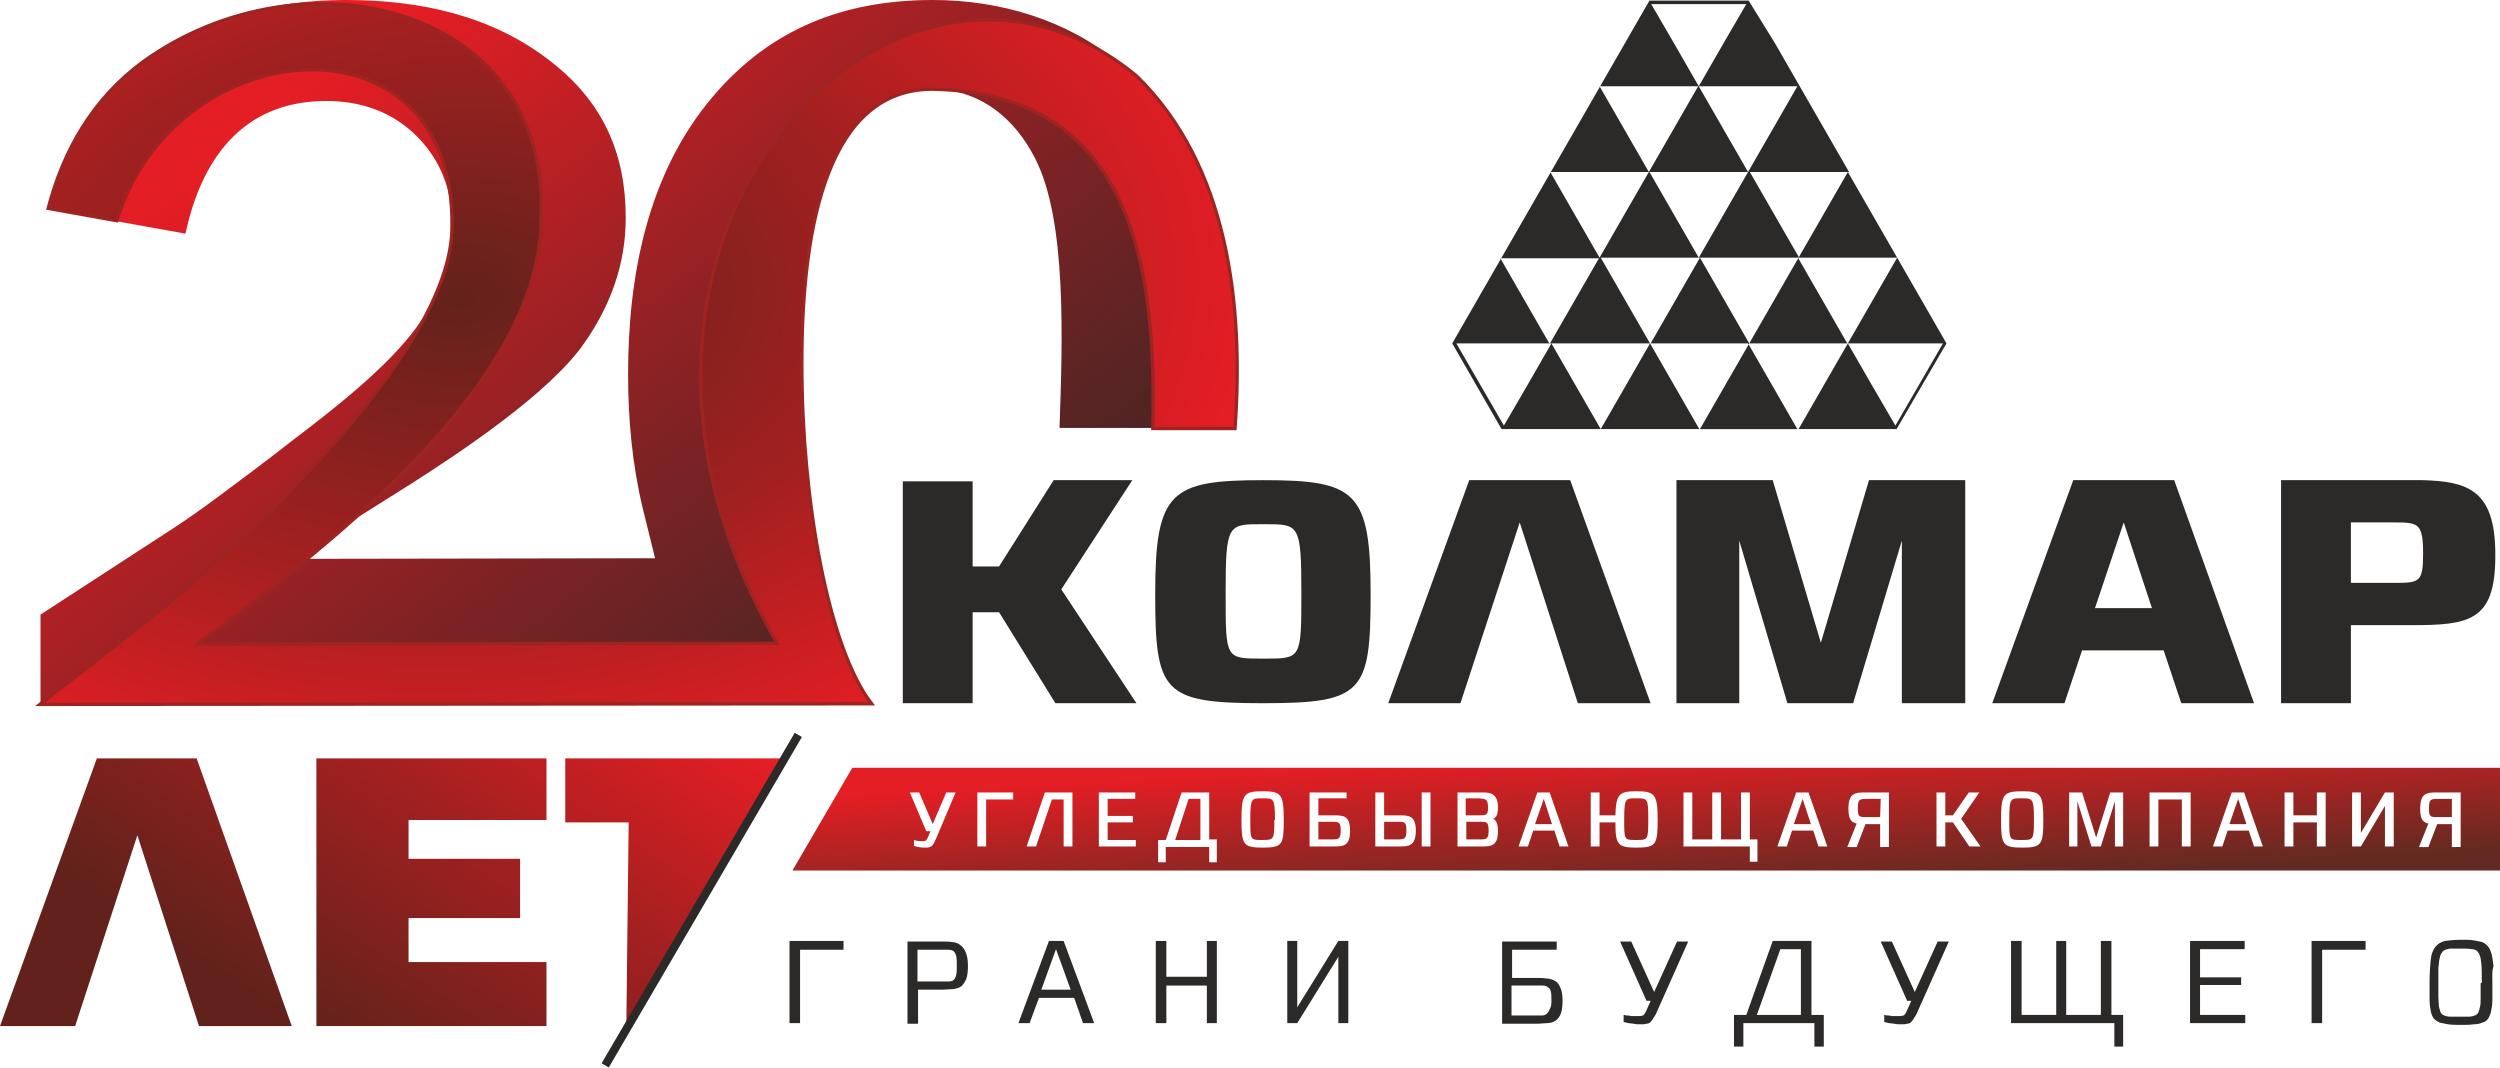
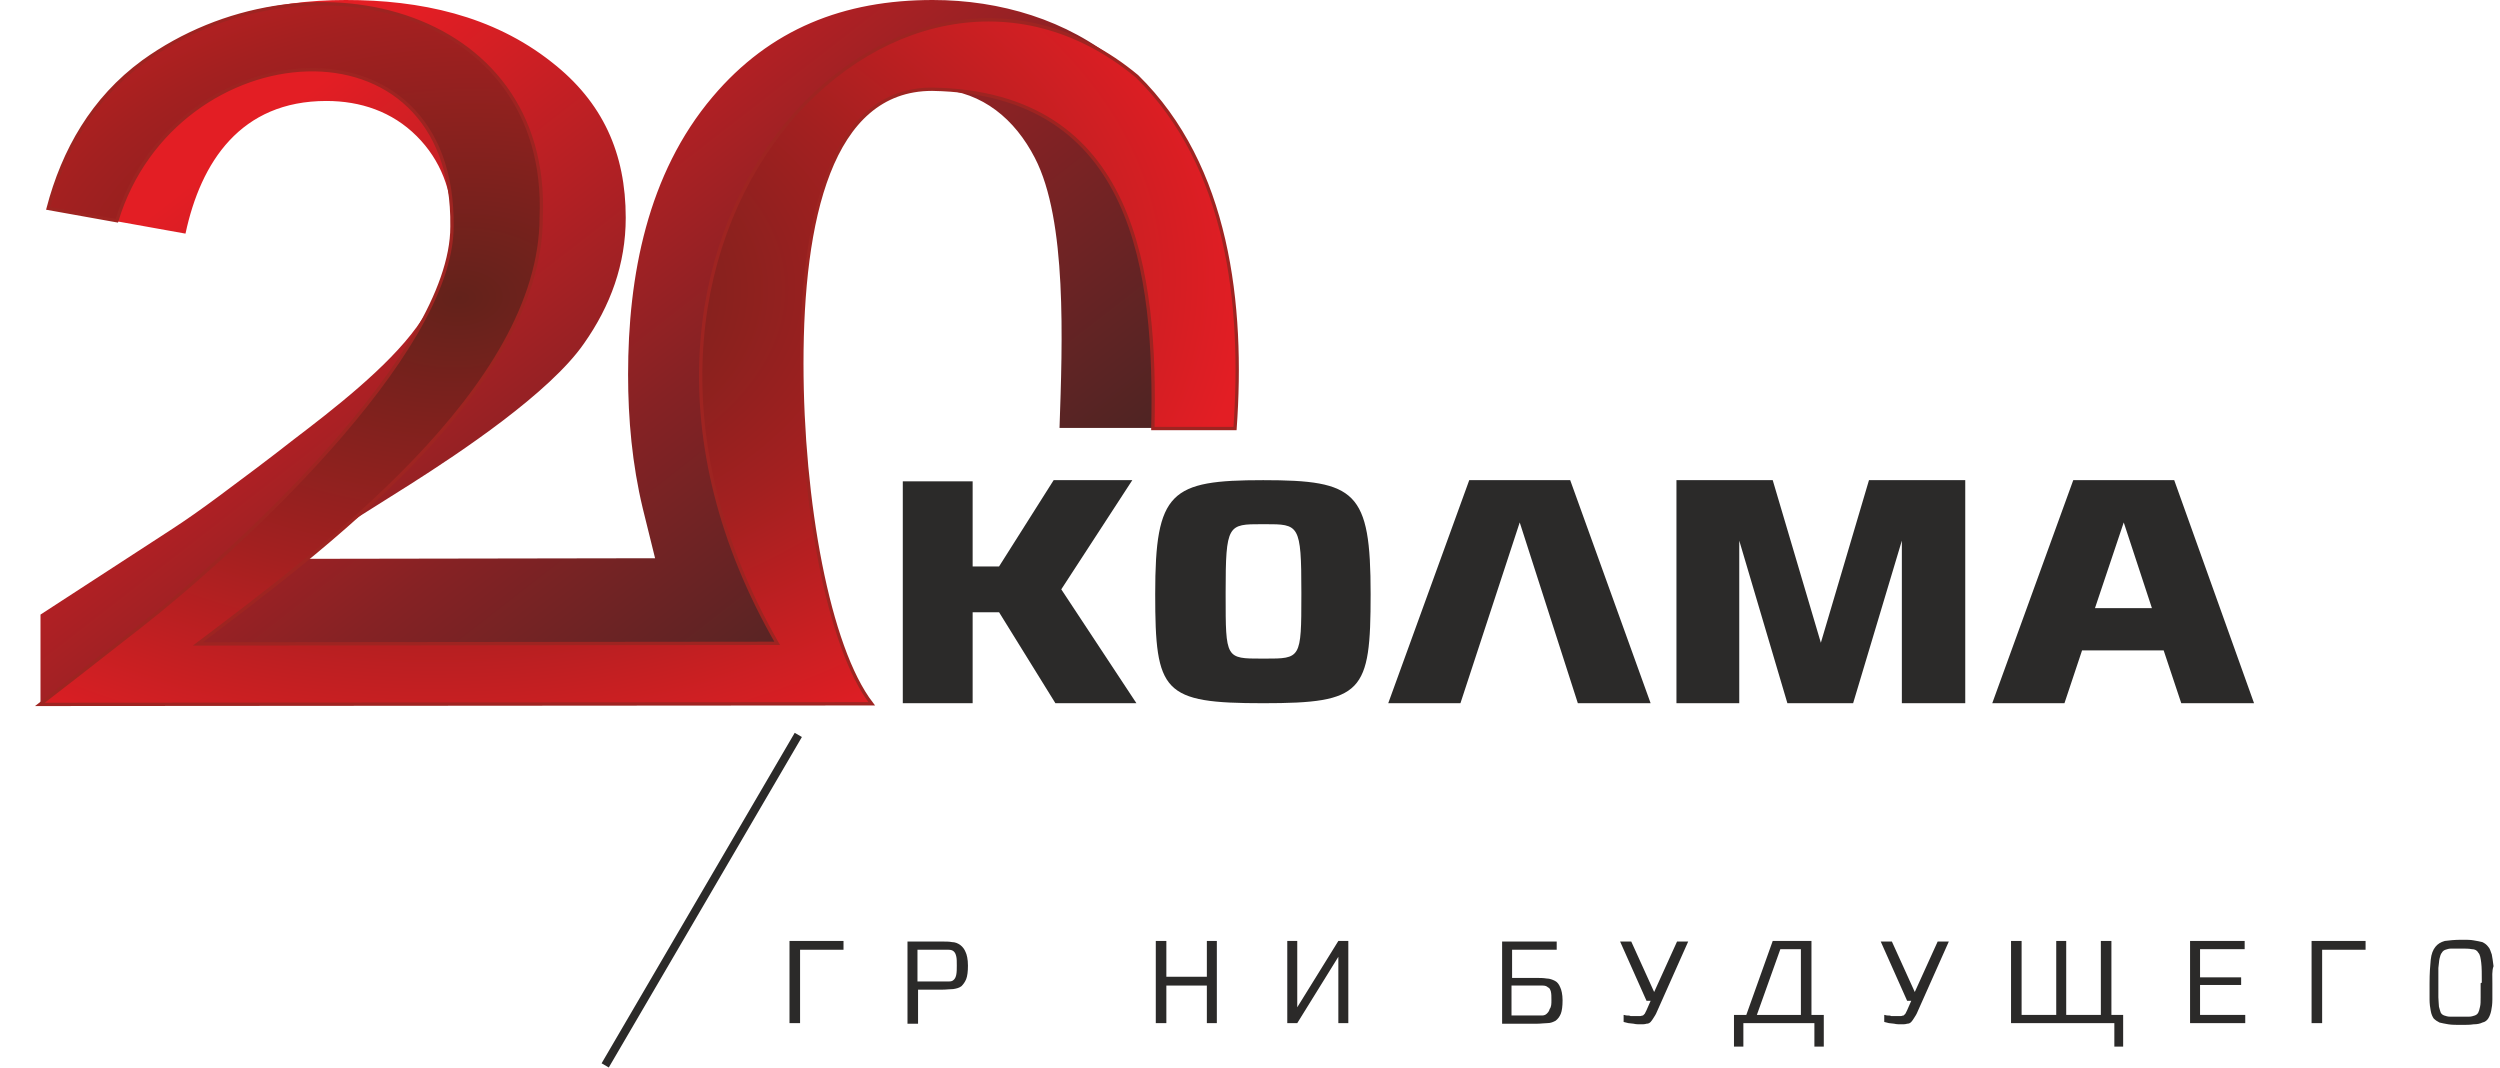
<svg xmlns="http://www.w3.org/2000/svg" id="Слой_1" x="0px" y="0px" viewBox="0 0 425.9 181.9" style="enable-background:new 0 0 425.9 181.9;" xml:space="preserve">
  <style type="text/css"> .st0{fill-rule:evenodd;clip-rule:evenodd;fill:url(#SVGID_1_);} .st1{fill-rule:evenodd;clip-rule:evenodd;fill:url(#SVGID_00000050664127310965187570000013762071928737193104_);} .st2{fill-rule:evenodd;clip-rule:evenodd;fill:url(#SVGID_00000145055042801519550460000005003379757661558167_);} .st3{fill-rule:evenodd;clip-rule:evenodd;fill:#2B2A29;} .st4{fill:none;stroke:#2B2A29;stroke-width:1.417;stroke-miterlimit:10;} .st5{fill-rule:evenodd;clip-rule:evenodd;fill:url(#SVGID_00000121959514645233649140000011059064877253412787_);stroke:#9E2421;stroke-width:0.567;stroke-miterlimit:10;} </style>
  <g id="Слой_x0020_1">
    <linearGradient id="SVGID_1_" gradientUnits="userSpaceOnUse" x1="9539.479" y1="-5140.025" x2="7970.429" y2="-7507.536" gradientTransform="matrix(2.834646e-02 0 0 -2.834646e-02 -177.765 -40.594)">
      <stop offset="0" style="stop-color:#E31E24" />
      <stop offset="0.451" style="stop-color:#A32020" />
      <stop offset="1" style="stop-color:#62221B" />
    </linearGradient>
-     <path class="st0" d="M12.8,174.8H0l16.5-45.6h17l16.2,45.6H33.9l-10.5-32.5C23.4,142.3,12.8,174.8,12.8,174.8z M93.1,163.9v10.9 H53.9v-45.6h39.2v10.5H69.6v6.6h19v10.1h-19v7.5L93.1,163.9L93.1,163.9z M122.2,149l-15.5,25.9l0.4-34.8H96.3v-10.9H133v2.4 l-5.3,8.5L122.2,149L122.2,149z" />
    <linearGradient id="SVGID_00000086671115229247340740000005790551218384853634_" gradientUnits="userSpaceOnUse" x1="8294.002" y1="-1855.672" x2="12018.162" y2="-6652.542" gradientTransform="matrix(2.834646e-02 0 0 -2.834646e-02 -177.765 -40.594)">
      <stop offset="0" style="stop-color:#E31E24" />
      <stop offset="0.451" style="stop-color:#862224" />
      <stop offset="1" style="stop-color:#282623" />
    </linearGradient>
    <path style="fill-rule:evenodd;clip-rule:evenodd;fill:url(#SVGID_00000086671115229247340740000005790551218384853634_);" d=" M148.5,119.8c-0.8-1.1-1.5-2.3-2.2-3.5C147,117.6,147.7,118.8,148.5,119.8z M136.6,61.3c0-0.4,0-0.9,0-1.3 C136.6,60.4,136.6,60.9,136.6,61.3z M160,15.2c7.4,0.5,12.9,5.1,16.3,11.7c5.5,10.6,4.7,31.3,4.2,46l29.4,0v0l-13.5,0 C197,46.7,193.6,16.5,160,15.2L160,15.2z M190.6,10.7C181.8,3.4,170.4,0,158.9,0c-15.1,0-27.7,4.9-37.5,16.5 c-11.1,13.1-14.4,30.5-14.4,47.3c0,7.6,0.7,15.3,2.5,22.8l2.1,8.5l-59.1,0.1c-6.8,5.6-13.4,10.5-18.8,14.6l98.7-0.1 C93.6,42.1,150-17.8,190.6,10.7L190.6,10.7z M59.9,88.8l10-6.3c8.5-5.4,23.8-15.6,29.6-24c4.5-6.4,7.1-13.5,7.1-21.4 c0-11-3.9-19.7-12.6-26.5C83.9,2.6,71.5,0,58.9,0C46.4,0,34.7,3.1,24.4,10.5C51.6-9.1,93.7,0.9,92.2,37 C92.2,55.8,76.6,74,59.9,88.8L59.9,88.8z M19.9,37.7l11.7,2.1c2.6-12.2,9.4-22.6,24-22.6c5.8,0,11.2,1.8,15.4,6 c4.1,4.1,6,9.3,6.1,15C77.2,1.2,29.8,5.2,19.9,37.7L19.9,37.7z M73,52.7c-0.6,1-1.3,2-2,3C66,62.6,56.7,69.8,50,74.9 c-4.2,3.3-8.5,6.5-12.8,9.7c-2.7,2-5.5,4-8.3,5.8l-22,14.3V120c3-2.3,9.3-7.2,17.2-13.4C36.3,96.9,63,73,73,52.7L73,52.7z" />
    <linearGradient id="SVGID_00000124849875105992687430000015169980783883543203_" gradientUnits="userSpaceOnUse" x1="16141.196" y1="-5948.118" x2="16190.796" y2="-6820.848" gradientTransform="matrix(2.834646e-02 0 0 -2.834646e-02 -177.765 -40.594)">
      <stop offset="0" style="stop-color:#E31E24" />
      <stop offset="1" style="stop-color:#642A21" />
    </linearGradient>
-     <path style="fill-rule:evenodd;clip-rule:evenodd;fill:url(#SVGID_00000124849875105992687430000015169980783883543203_);" d=" M135,148.3h290.9v-17.5H145.2L135,148.3z M417.6,139.2h-2.2c-1.4,0-1.6,0-1.6-1.5c0-1.6,0.3-1.6,1.7-1.6h2.2V139.2z M419.2,144.2 V135h-4c-1.8,0-2.9,0.1-2.9,2.8c0,1.8,0.5,2.3,1.4,2.5l-1.6,4h1.6l1.5-3.9h2.5v3.9H419.2z M407.8,144.2V135h-1.5l-4.1,6.9V135h-1.5 v9.2h1.5l4.1-6.9v6.9H407.8z M396.2,144.2V135h-1.5v3.9h-4V135h-1.5v9.2h1.5v-4.1h4v4.1H396.2z M382.7,140.4h-2.9l1.5-4.3 L382.7,140.4z M385.5,144.2l-3.2-9.2h-2.1l-3.2,9.2h1.6l0.9-2.7h3.6l0.9,2.7H385.5L385.5,144.2z M373.2,144.2V135h-7v9.2h1.5v-8h4 v8H373.2z M361.7,144.2V135h-2.2l-2.4,7.7l-2.4-7.7h-2.2v9.2h1.4v-7.7l2.4,7.7h1.6l2.4-7.7v7.7H361.7z M346.5,139.7 c0,3.4-0.1,3.4-2.1,3.4h-0.1c-2,0-2,0-2-3.4v-0.1c0-3.6,0.2-3.6,2-3.6h0.1c1.9,0,2.1,0,2.1,3.6V139.7z M348.1,139.7 c0-4.4-0.4-4.9-3.6-4.9c-3.2,0-3.6,0.5-3.6,4.9c0,4.2,0.3,4.7,3.6,4.7C347.8,144.4,348.1,143.9,348.1,139.7z M337.4,144.2l-3.3-4.7 l3.1-4.5h-1.8l-2.7,3.9h-1.3V135h-1.5v9.2h1.5v-4.1h1.3l2.8,4.1H337.4z M320.3,139.2h-2.2c-1.4,0-1.6,0-1.6-1.5 c0-1.6,0.3-1.6,1.7-1.6h2.2L320.3,139.2L320.3,139.2z M321.8,144.2V135h-4c-1.8,0-2.9,0.1-2.9,2.8c0,1.8,0.5,2.3,1.4,2.5l-1.6,4 h1.6l1.5-3.9h2.5v3.9H321.8L321.8,144.2z M308.5,140.4h-2.9l1.5-4.3L308.5,140.4z M311.3,144.2l-3.2-9.2H306l-3.2,9.2h1.6l0.9-2.7 h3.6l0.9,2.7H311.3z M299.4,146.8v-3.8h-1.3V135h-1.5v8h-3.4v-8h-1.5v8h-3.4v-8h-1.5v9.2h11.3v2.6H299.4L299.4,146.8z M280.8,139.7 c0,3.4-0.1,3.4-2,3.4h-0.1c-2,0-2,0-2-3.4v-0.1c0-3.6,0.2-3.6,2-3.6h0.1c1.9,0,2,0,2,3.6V139.7z M282.4,139.7 c0-4.4-0.5-4.9-3.6-4.9c-2.9,0-3.5,0.4-3.6,4.1h-2.7V135h-1.5v9.2h1.5v-4.1h2.7c0,3.8,0.4,4.3,3.6,4.3 C282.1,144.4,282.4,143.9,282.4,139.7z M264.4,140.4h-2.9l1.5-4.3L264.4,140.4z M267.2,144.2L264,135h-2.1l-3.2,9.2h1.6l0.9-2.7 h3.6l0.9,2.7H267.2z M253.6,141.5c0,1.5-0.4,1.5-1.6,1.5h-2.2v-3h2.2C253.3,140,253.6,140,253.6,141.5z M253.5,137.6 c0,1.3-0.3,1.3-1.6,1.3h-2.2v-2.9h2.2C253.1,136.1,253.5,136.1,253.5,137.6L253.5,137.6z M255.2,141.6c0-2.1-0.9-2.1-0.9-2.1v0 c0,0,0.9,0,0.9-1.9c0-2.6-1.5-2.6-2.9-2.6h-4v9.2h4.1C253.9,144.2,255.2,144.2,255.2,141.6L255.2,141.6z M243.7,144.2V135h-1.5v9.2 H243.7z M239.6,141.5c0,1.5-0.4,1.5-1.6,1.5h-2.2v-3h2.2C239.3,140,239.6,140,239.6,141.5L239.6,141.5z M241.2,141.5 c0-2.6-1.2-2.6-2.9-2.6h-2.5V135h-1.5v9.2h4.1C239.9,144.2,241.2,144.2,241.2,141.5L241.2,141.5z M228.4,141.5 c0,1.5-0.4,1.5-1.6,1.5h-2.2v-3h2.2C228.1,140,228.4,140,228.4,141.5L228.4,141.5z M230,141.5c0-2.6-1.2-2.6-2.9-2.6h-2.5v-2.9h4.8 V135h-6.3v9.2h4.1C228.8,144.2,230,144.2,230,141.5L230,141.5z M217.1,139.7c0,3.4-0.1,3.4-2.1,3.4H215c-2,0-2,0-2-3.4v-0.1 c0-3.6,0.2-3.6,2-3.6h0.1c1.9,0,2.1,0,2.1,3.6V139.7z M218.7,139.7c0-4.4-0.4-4.9-3.6-4.9c-3.2,0-3.6,0.5-3.6,4.9 c0,4.2,0.3,4.7,3.6,4.7C218.5,144.4,218.7,143.9,218.7,139.7z M204.5,143.1h-4.3l2.3-7h2V143.1z M207.3,146.8v-3.8h-1.3V135h-4.7 l-2.7,8.1h-1.3v3.8h1.3v-2.6h7.4v2.6H207.3z M193.5,144.2v-1.1h-4.8v-3h4.3v-1.1h-4.3v-2.9h4.7V135h-6.2v9.2H193.5L193.5,144.2z M182.7,144.2V135H178l-3.1,9.2h1.6l2.7-8h2v8H182.7z M172.6,136.2V135h-6.1v9.2h1.5v-8L172.6,136.2L172.6,136.2z M162.8,135h-1.6 l-2.3,5.4l-2.3-5.4h-1.6l2.8,6.6h0.7l-0.4,1c-0.3,0.7-0.4,0.7-1.1,0.7c-0.8,0-1.3-0.2-1.3-0.2v1c0,0,0.7,0.3,1.9,0.3 c1.1,0,1.3-0.2,1.9-1.6L162.8,135L162.8,135z" />
-     <path class="st3" d="M297.9,29.3L297.9,29.3L297.9,29.3L297.9,29.3z M297.9,0.1H281l-4.2,7.3l-4.2,7.3l0,0l-4.2,7.3l-4.2,7.3h0 l-4.2,7.3l-4.2,7.3l0,0l-4.2,7.3l-4.2,7.3l8.4,14.6h0h16.9l4.2-7.3l4.2-7.3h0l-4.2-7.3l-4.2-7.3h16.9l-4.2,7.3l-4.2,7.3h-16.9 l-4.2,7.3l-3.9,6.7l-8.1-14h16.2l4.2,7.3l4.2,7.3l0,0h16.9l4.2-7.3l4.2-7.3l0,0l4.2-7.3l4.2-7.3l0,0l4.2-7.3l4.2-7.3l4.2,7.3 l4.2,7.3h-16.9l4.2,7.3l4.2,7.3h-16.9l4.2,7.3l4.2,7.3h16.9l8.5-14.6l0,0l-4.2-7.3l-4.2-7.3l-4.2,7.3l-4.2,7.3l4.2,7.3l3.9,6.7 l8.1-14h-16.2l-4.2,7.3l-4.2,7.3h-16.9l-4.2-7.3l-4.2-7.3h16.9l-4.2-7.3l-4.2-7.3h16.9l-4.2-7.3l-4.2-7.3h16.9l-4.2-7.3l-4.2-7.3 l0,0l-4.2-7.3L297.9,0.1L297.9,0.1z M281,29.3l4.2,7.3l4.2,7.3l4.2-7.3l4.2-7.3H281L281,29.3z M255.6,44l4.2,7.3l4.2,7.3l4.2-7.3 l4.2-7.3H255.6L255.6,44z M264.1,29.3l4.2,7.3l4.2,7.3l0,0l4.2-7.3l4.2-7.3H264.1L264.1,29.3L264.1,29.3z M289.4,14.7l4.2,7.3 l4.2,7.3l0,0l4.2-7.3l4.2-7.3L289.4,14.7L289.4,14.7L289.4,14.7z M272.5,14.7l4.2,7.3l4.2,7.3l0,0l4.2-7.3l4.2-7.3L272.5,14.7 L272.5,14.7L272.5,14.7z M281.3,0.7l3.9,6.7l4.2,7.3v0v0l4.2-7.3l3.9-6.7L281.3,0.7L281.3,0.7L281.3,0.7z M247.2,58.6L247.2,58.6z" />
    <polygon class="st3" points="136.3,161.8 136.3,174.3 134.5,174.3 134.5,160.3 143.7,160.3 143.7,161.8 " />
    <path class="st3" d="M163,164.5c0-0.7,0-1.2-0.1-1.6c-0.1-0.4-0.2-0.6-0.4-0.8c-0.2-0.2-0.5-0.3-0.9-0.3c-0.4,0-0.9,0-1.5,0h-3.8 v5.4h3.9c0.6,0,1.1,0,1.5,0c0.4,0,0.6-0.1,0.8-0.3c0.2-0.2,0.3-0.4,0.4-0.8C163,165.6,163,165.1,163,164.5L163,164.5z M164.9,164.5 c0,1-0.1,1.8-0.3,2.3c-0.2,0.5-0.5,0.9-0.8,1.2c-0.4,0.3-0.8,0.4-1.4,0.5c-0.5,0-1.2,0.1-1.9,0.1h-4.1v5.8h-1.8v-14h5.8 c0.7,0,1.3,0,1.8,0.1c0.5,0,1,0.2,1.4,0.5c0.4,0.3,0.7,0.7,0.9,1.2C164.7,162.6,164.9,163.4,164.9,164.5z" />
-     <path class="st3" d="M179.9,161.7l-2.5,6.9h5L179.9,161.7z M184.5,174.3L183,170h-6l-1.6,4.3h-1.9l5.2-14h2.5l5.2,14H184.5 L184.5,174.3z" />
    <polygon class="st3" points="205.6,174.3 205.6,167.9 198.7,167.9 198.7,174.3 196.9,174.3 196.9,160.3 198.7,160.3 198.7,166.4 205.6,166.4 205.6,160.3 207.3,160.3 207.3,174.3 " />
    <polygon class="st3" points="228,174.3 228,163 221,174.3 219.3,174.3 219.3,160.3 221,160.3 221,171.6 228,160.3 229.7,160.3 229.7,174.3 " />
    <path class="st3" d="M264.3,170.4c0-0.6,0-1.1-0.1-1.5c-0.1-0.3-0.2-0.6-0.5-0.7c-0.2-0.2-0.5-0.3-0.9-0.3c-0.4,0-0.8,0-1.4,0h-3.9 v5.1h3.9c0.5,0,0.9,0,1.3,0c0.3,0,0.6-0.1,0.8-0.3c0.2-0.2,0.4-0.4,0.5-0.8C264.3,171.5,264.3,171,264.3,170.4L264.3,170.4z M266.2,170.4c0,1-0.1,1.8-0.3,2.3c-0.2,0.5-0.5,0.9-0.9,1.2c-0.4,0.2-0.8,0.4-1.4,0.4c-0.5,0-1.1,0.1-1.7,0.1h-6v-14h9.3v1.4h-7.6 v4.8h4.1c0.6,0,1.2,0,1.8,0.1c0.5,0,1,0.2,1.4,0.4c0.4,0.2,0.7,0.6,0.9,1.1C266,168.6,266.2,169.4,266.2,170.4L266.2,170.4z" />
    <path class="st3" d="M282.3,172.3c-0.2,0.5-0.4,0.8-0.6,1.1c-0.2,0.3-0.3,0.5-0.5,0.7c-0.2,0.2-0.4,0.3-0.7,0.3 c-0.3,0.1-0.6,0.1-1,0.1c-0.4,0-0.8,0-1.2-0.1c-0.3,0-0.6-0.1-0.9-0.1c-0.3-0.1-0.5-0.1-0.8-0.2v-1.2c0.2,0,0.3,0.1,0.6,0.1 c0.2,0,0.4,0,0.6,0.1c0.3,0,0.5,0,0.9,0c0.3,0,0.5,0,0.7,0c0.2,0,0.3-0.1,0.5-0.1c0.1-0.1,0.2-0.2,0.3-0.3c0.1-0.2,0.2-0.4,0.3-0.6 l0.7-1.6h-0.7l-4.5-10.1h1.9l3.9,8.6l3.9-8.6h1.9L282.3,172.3L282.3,172.3z" />
    <path class="st3" d="M306.8,161.7h-3.5l-4,11.2h7.5V161.7z M309.1,178.3v-4H297v4h-1.6v-5.4h2.1l4.5-12.6h6.6v12.6h2.1v5.4H309.1 L309.1,178.3z" />
    <path class="st3" d="M326.7,172.3c-0.2,0.5-0.4,0.8-0.6,1.1c-0.2,0.3-0.3,0.5-0.5,0.7c-0.2,0.2-0.4,0.3-0.7,0.3 c-0.3,0.1-0.6,0.1-1,0.1c-0.4,0-0.8,0-1.2-0.1c-0.3,0-0.6-0.1-0.9-0.1c-0.3-0.1-0.5-0.1-0.8-0.2v-1.2c0.2,0,0.3,0.1,0.6,0.1 c0.2,0,0.4,0,0.6,0.1c0.2,0,0.5,0,0.9,0c0.3,0,0.5,0,0.7,0c0.2,0,0.3-0.1,0.5-0.1c0.1-0.1,0.2-0.2,0.3-0.3c0.1-0.2,0.2-0.4,0.3-0.6 l0.7-1.6h-0.7l-4.5-10.1h1.9l3.9,8.6l3.9-8.6h1.9L326.7,172.3L326.7,172.3z" />
    <polygon class="st3" points="360.2,178.3 360.2,174.3 342.6,174.3 342.6,160.3 344.4,160.3 344.4,172.9 350.3,172.9 350.3,160.3 352,160.3 352,172.9 357.9,172.9 357.9,160.3 359.7,160.3 359.7,172.9 361.7,172.9 361.7,178.3 " />
    <polygon class="st3" points="373.1,174.3 373.1,160.3 382.4,160.3 382.4,161.7 374.8,161.7 374.8,166.5 381.8,166.5 381.8,167.8 374.8,167.8 374.8,172.9 382.5,172.9 382.5,174.3 " />
    <polygon class="st3" points="395.6,161.8 395.6,174.3 393.8,174.3 393.8,160.3 403,160.3 403,161.8 " />
    <path class="st3" d="M422.8,167.4c0-1.5,0-2.6-0.1-3.4c-0.1-0.8-0.2-1.4-0.5-1.7c-0.2-0.4-0.6-0.6-1.1-0.6 c-0.5-0.1-1.1-0.1-1.9-0.1h-0.2c-0.5,0-1,0-1.4,0c-0.4,0-0.7,0.1-1,0.2c-0.3,0.1-0.5,0.3-0.6,0.5c-0.2,0.2-0.3,0.6-0.4,1 c-0.1,0.4-0.1,1-0.2,1.6c0,0.7,0,1.5,0,2.5v0.2c0,0.9,0,1.7,0,2.3c0,0.6,0.1,1.2,0.1,1.6c0.1,0.4,0.2,0.7,0.3,1 c0.1,0.2,0.3,0.4,0.6,0.5c0.3,0.1,0.6,0.2,1,0.2c0.4,0,0.9,0,1.5,0h0.2c0.6,0,1.1,0,1.5,0c0.4,0,0.7-0.1,1-0.2 c0.3-0.1,0.5-0.3,0.6-0.5c0.1-0.2,0.2-0.5,0.3-1c0.1-0.4,0.1-0.9,0.1-1.6c0-0.6,0-1.4,0-2.4L422.8,167.4L422.8,167.4z M424.6,167.5 c0,1.1,0,2,0,2.8c0,0.8-0.1,1.4-0.2,1.9c-0.1,0.5-0.3,1-0.5,1.3c-0.2,0.3-0.5,0.6-1,0.7c-0.4,0.2-0.9,0.3-1.5,0.3 c-0.6,0.1-1.3,0.1-2.1,0.1c-0.8,0-1.6,0-2.2-0.1c-0.6-0.1-1.1-0.2-1.5-0.3c-0.4-0.2-0.7-0.4-1-0.7c-0.2-0.3-0.4-0.7-0.5-1.3 c-0.1-0.5-0.2-1.2-0.2-1.9c0-0.8,0-1.7,0-2.8c0-1.7,0.1-3,0.2-4c0.1-1,0.4-1.7,0.8-2.2c0.4-0.5,0.9-0.8,1.6-1 c0.7-0.1,1.7-0.2,2.9-0.2c0.8,0,1.5,0,2,0.1c0.6,0.1,1.1,0.2,1.5,0.3c0.4,0.2,0.7,0.4,1,0.8c0.3,0.3,0.4,0.8,0.6,1.3 c0.1,0.5,0.2,1.2,0.3,2C424.5,165.4,424.6,166.4,424.6,167.5L424.6,167.5z" />
    <line class="st4" x1="136" y1="125.2" x2="103.1" y2="181.5" />
    <g id="_2587289386592">
      <polygon class="st3" points="193.6,119.8 180.8,100.4 192.9,81.8 179.5,81.8 170.2,96.5 165.7,96.5 165.7,82 153.8,82 153.8,119.8 165.7,119.8 165.7,104.3 170.2,104.3 179.8,119.8 " />
      <path class="st3" d="M233.5,101.2c0-17.5-2.5-19.4-18.3-19.4c-15.8,0-18.4,1.9-18.4,19.4c0,16.8,1.3,18.6,18.4,18.6 C232.2,119.8,233.5,118,233.5,101.2z M221.7,101.4c0,10.8-0.1,10.8-6.2,10.8H215c-6.2,0-6.2,0-6.2-10.8v-0.5 c0-11.6,0.4-11.6,6.2-11.6h0.5c5.8,0,6.2,0,6.2,11.6V101.4z" />
      <polygon class="st3" points="334.8,119.8 334.8,81.8 318.4,81.8 310.2,109.5 302,81.8 285.6,81.8 285.6,119.8 296.3,119.8 296.3,92.1 304.5,119.8 315.7,119.8 324,92.1 324,119.8 " />
      <polygon class="st3" points="268.8,119.8 281.2,119.8 267.5,81.8 250.3,81.8 236.5,119.8 248.8,119.8 258.9,89 " />
      <path class="st3" d="M370.4,81.8h-17.2l-13.8,38h12.3l3-9h13.9l3,9h12.4L370.4,81.8z M366.6,103.6h-9.7l4.9-14.6L366.6,103.6z" />
-       <path class="st3" d="M425.1,95.1v-1c-0.1-10.6-4.7-12.1-12.4-12.3h-24.1v38h11.9v-13.3h10.4C420.6,106.5,425,105.8,425.1,95.1z M412.8,94.4c0,4.9-0.7,4.9-5.1,4.9h-7.2V89h7C412,89,412.8,89,412.8,94.4L412.8,94.4z" />
    </g>
    <radialGradient id="SVGID_00000091722060749107968200000011709105200664032689_" cx="7915.544" cy="-11609.455" r="3070.98" gradientTransform="matrix(-2.236039e-02 -2.356047e-02 -3.781758e-02 1.537393e-02 -183.846 415.725)" gradientUnits="userSpaceOnUse">
      <stop offset="0" style="stop-color:#63221B" />
      <stop offset="0.549" style="stop-color:#A32020" />
      <stop offset="1" style="stop-color:#E31E24" />
    </radialGradient>
    <path style="fill-rule:evenodd;clip-rule:evenodd;fill:url(#SVGID_00000091722060749107968200000011709105200664032689_);stroke:#9E2421;stroke-width:0.567;stroke-miterlimit:10;" d=" M210.4,73c1.5-21-1.1-44.7-16.7-60c-40.8-33.9-101.1,27.4-61.3,96.6l-98.7,0.1C54.2,94.2,92.2,66.2,92.2,37 C93.7,0.9,51.6-9.1,24.4,10.5c-8.6,6.3-13.6,15.1-16.2,25l11.7,2.1C29.8,5.1,77.5,1.2,77,38.6c0,21.8-37.6,56-53,68 c-7.9,6.2-14.2,11.1-17.2,13.4l141.7-0.1c-7.4-9.6-11.9-34.6-11.9-58c0-24.3,4.8-46.7,22.2-46.7c34.7,0.6,38.2,31.3,37.6,57.8 L210.4,73z" />
  </g>
</svg>